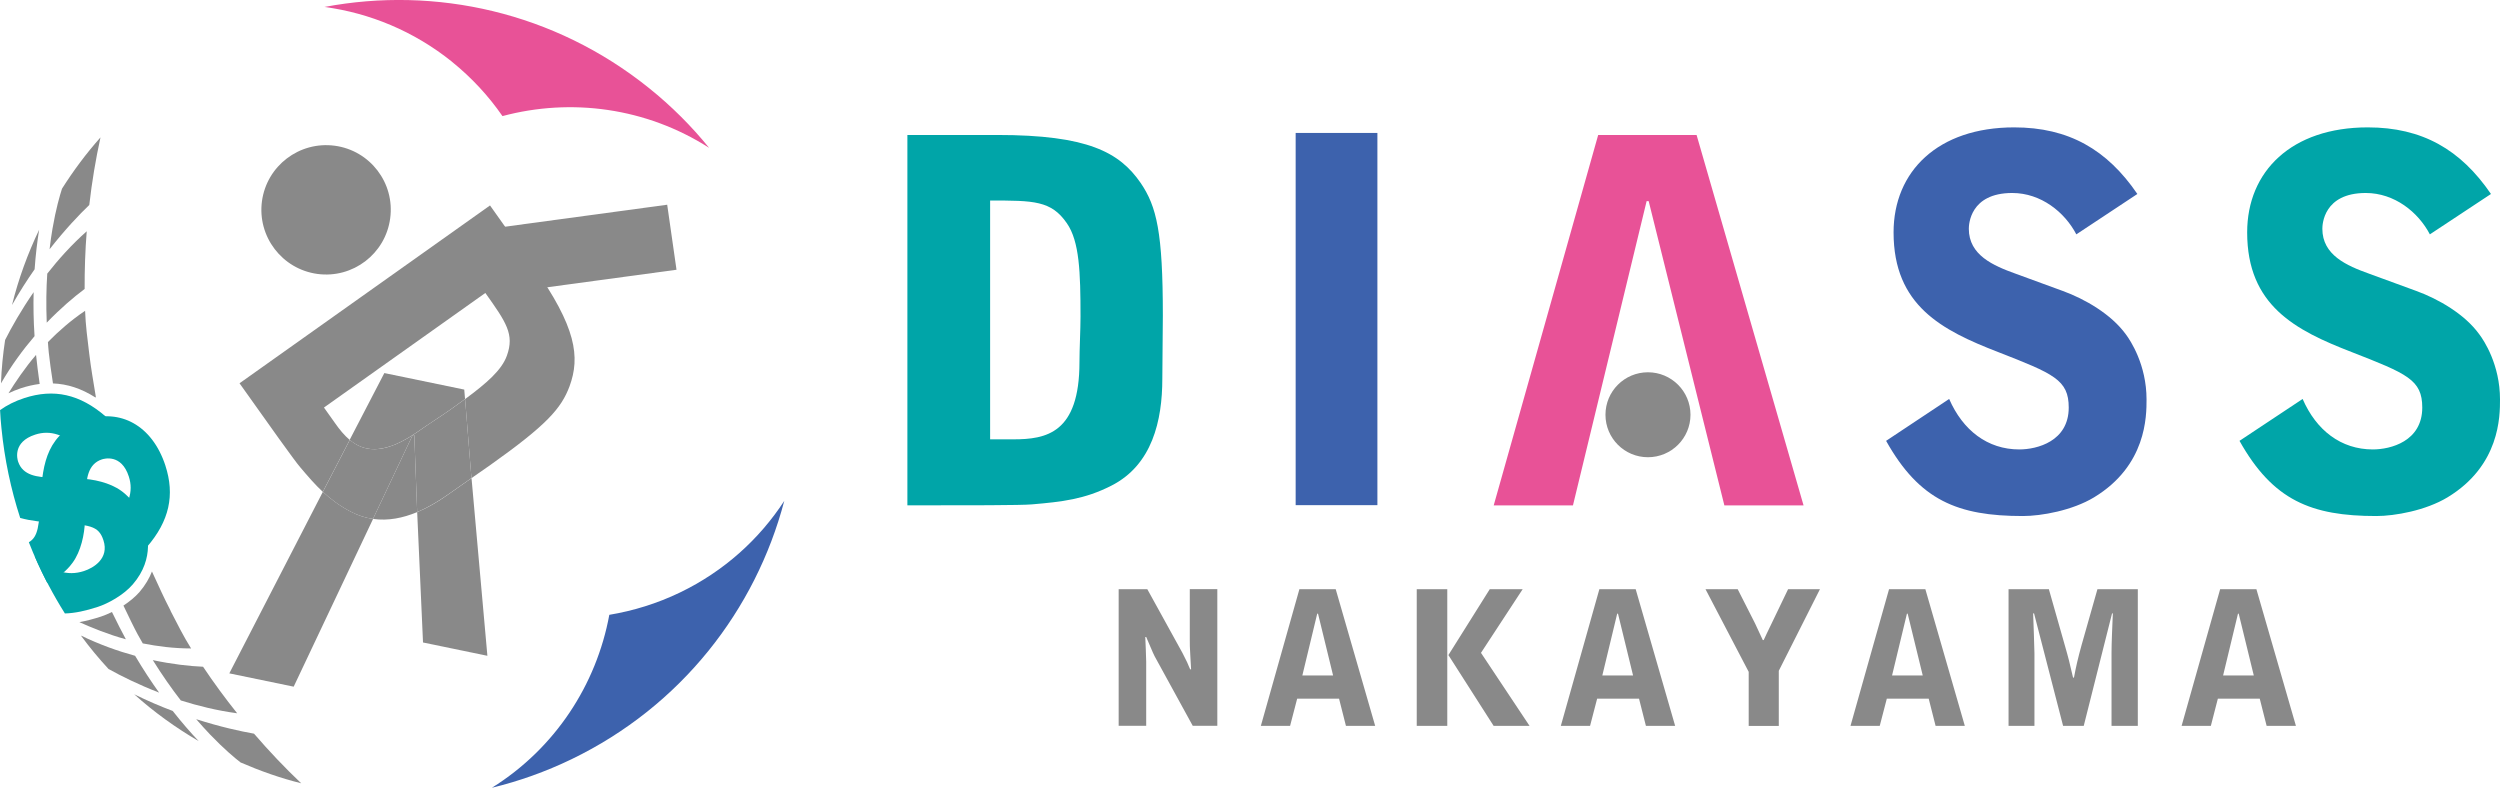
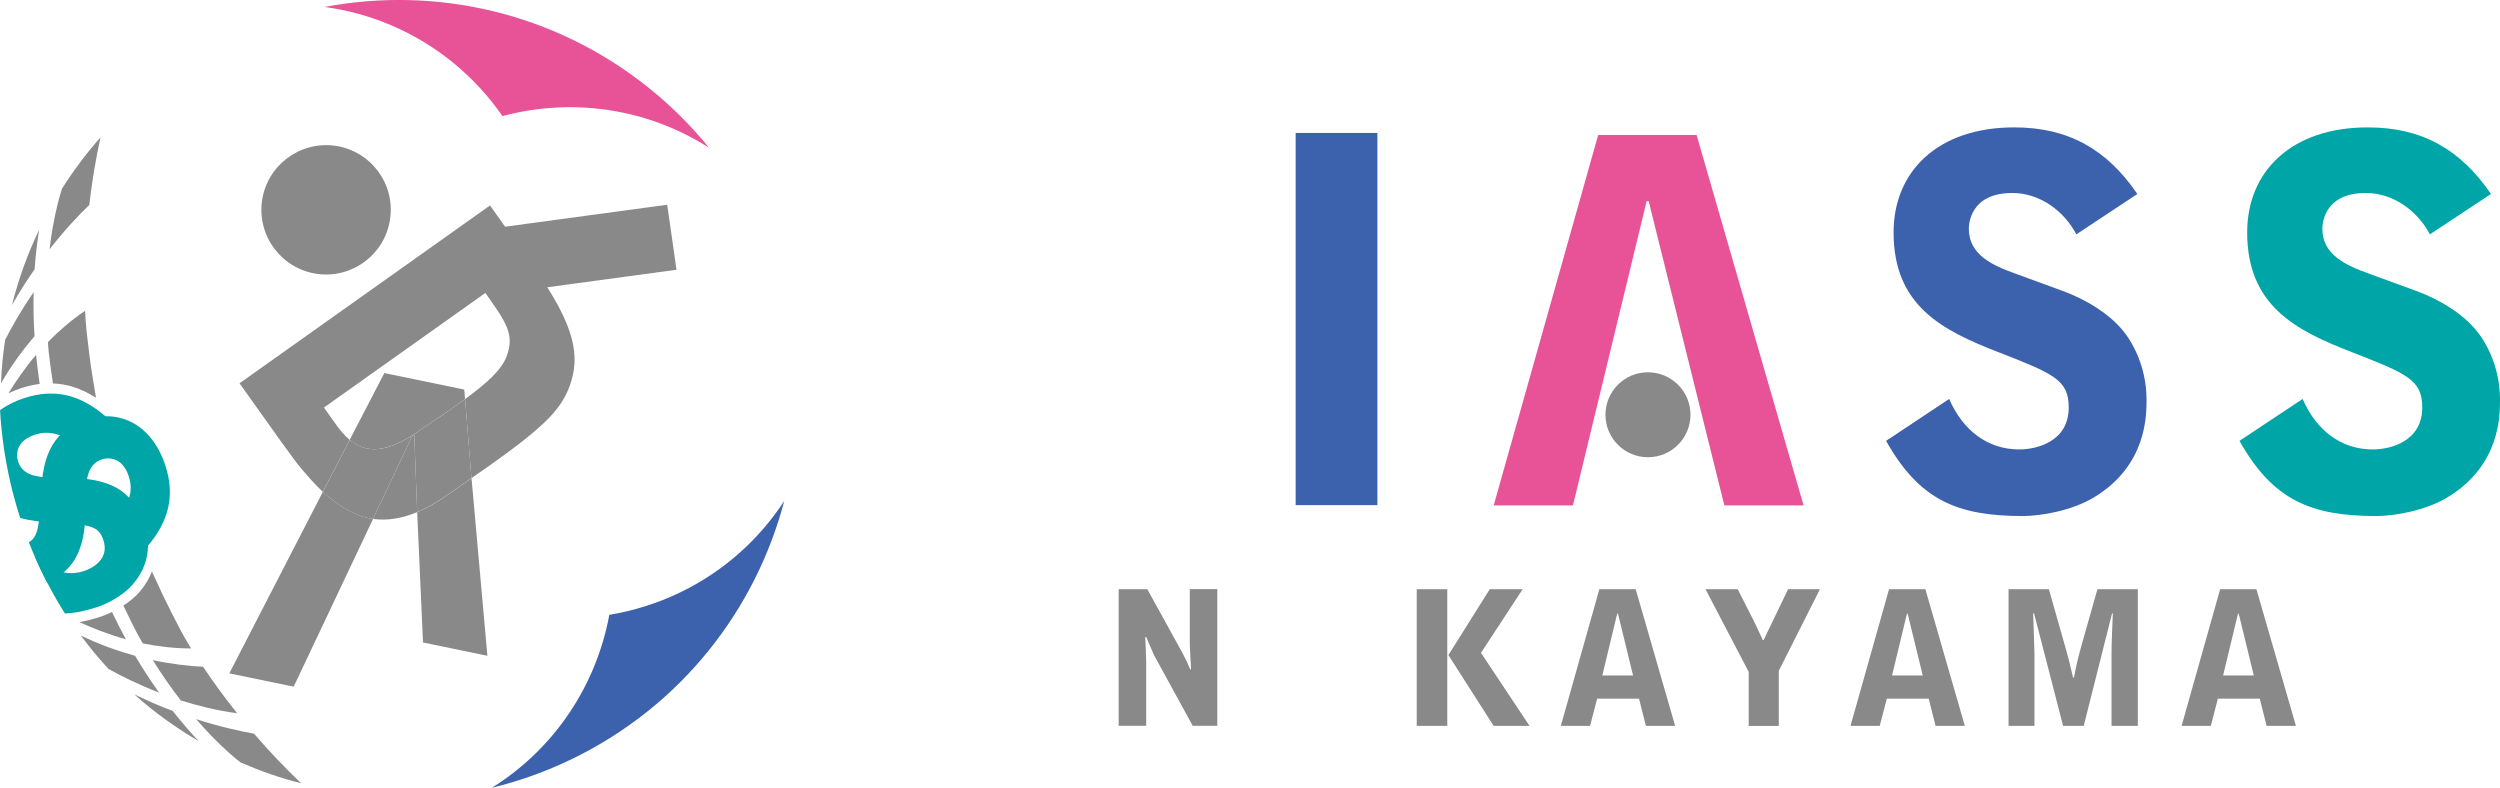
<svg xmlns="http://www.w3.org/2000/svg" id="_レイヤー_2" viewBox="0 0 381.37 120.16">
  <defs>
    <style>.cls-1{fill:#392b23;}.cls-2{fill:#3d62ad;}.cls-3{fill:#898989;}.cls-4{fill:#00a5a8;}.cls-5{fill:#e85297;}</style>
  </defs>
  <g id="_レイヤー_1-2">
    <path class="cls-3" d="m170.64,89.88h4.38l5.37,9.74c.22.43.51.99.71,1.42.09.17.37.93.46,1.07h.14l-.12-2.1c-.08-1.42-.08-1.59-.08-2.39v-7.75h4.2v20.85h-3.75l-5.54-10.11c-.46-.82-.48-.91-1.56-3.44h-.14c.03.6.14,3.24.14,3.78v9.77h-4.2v-20.85Z" />
-     <path class="cls-3" d="m201.06,93.61h-.12l-2.27,9.43h4.69l-2.3-9.43Zm2.7-3.73l6.02,20.85h-4.46l-1.05-4.15h-6.39l-1.08,4.15h-4.46l5.88-20.85h5.54Z" />
    <path class="cls-3" d="m232.28,89.88l-6.36,9.71,7.41,11.14h-5.48l-6.9-10.8,6.31-10.05h5.03Zm-16.16,0h4.66v20.85h-4.66v-20.85Z" />
    <path class="cls-3" d="m246.82,93.61h-.12l-2.27,9.43h4.69l-2.3-9.43Zm2.7-3.73l6.02,20.85h-4.46l-1.05-4.15h-6.39l-1.08,4.15h-4.46l5.88-20.85h5.53Z" />
    <path class="cls-3" d="m266.76,110.73v-8.24l-6.59-12.61h4.91l2.64,5.2c.2.4,1.02,2.19,1.19,2.56h.14c.4-.88.48-1.02,1.19-2.5l2.53-5.26h4.86l-6.28,12.45v8.41h-4.6Z" />
    <path class="cls-3" d="m291.01,93.61h-.11l-2.27,9.43h4.68l-2.3-9.43Zm2.7-3.73l6.02,20.85h-4.46l-1.05-4.15h-6.39l-1.08,4.15h-4.46l5.88-20.85h5.54Z" />
    <path class="cls-3" d="m306.41,89.88h6.14l2.47,8.69c.25.93.37,1.25.6,2.19.11.43.54,2.25.62,2.61h.14c.32-1.73.63-3.04,1.14-4.89l2.44-8.6h6.16v20.85h-4.01v-11.22c0-1.47.12-3.95.2-5.94h-.12l-4.32,17.16h-3.15l-4.43-17.16h-.14c.03.97.2,5.2.2,6.08v11.08h-3.95v-20.85Z" />
    <path class="cls-3" d="m341.52,93.61h-.12l-2.27,9.43h4.68l-2.3-9.43Zm2.69-3.73l6.03,20.85h-4.47l-1.05-4.15h-6.39l-1.07,4.15h-4.46l5.88-20.85h5.53Z" />
-     <path class="cls-4" d="m151.05,67.02h3.54c5,0,10.08-.92,10.08-11.78,0-1.92.16-5.01.16-6.93,0-6.78-.16-11.48-2.08-14.25-2.38-3.47-5.08-3.47-11.71-3.47v36.42Zm-12.63-46.43h13.71c13.78,0,18.63,2.62,21.87,7.31,2.46,3.62,3.39,7.55,3.39,20.25l-.08,9.62c0,6.39-1.54,13.16-7.78,16.32-4.08,2.08-7.55,2.46-12.09,2.85-1.61.15-9.7.15-19.02.15V20.59Z" />
    <path class="cls-2" d="m316.74,35.75c-1.77-3.39-5.39-6.31-9.78-6.31-6.47,0-6.62,4.85-6.62,5.46,0,4.01,3.7,5.62,7.16,6.86l7.16,2.62c3.39,1.23,7.39,3.54,9.63,6.62.69.92,3.16,4.62,3.16,9.94,0,2.54,0,10.08-8.01,14.93-3.31,2-8.01,2.85-10.86,2.85-9.93,0-15.78-2.39-20.86-11.47l9.62-6.39c2.08,4.78,5.85,7.7,10.7,7.7,2.7,0,7.54-1.23,7.54-6.39,0-4.24-2.31-5.16-10.78-8.47-8.55-3.31-15.94-7.08-15.94-18.25,0-9.32,6.77-16.02,18.4-16.02,8.31,0,14.17,3.39,18.79,10.16l-9.31,6.16Z" />
    <path class="cls-4" d="m370.67,35.75c-1.77-3.39-5.39-6.31-9.78-6.31-6.47,0-6.62,4.85-6.62,5.46,0,4.01,3.69,5.62,7.16,6.86l7.16,2.62c3.39,1.23,7.4,3.54,9.62,6.62.7.92,3.16,4.62,3.16,9.94,0,2.54,0,10.08-8.01,14.93-3.31,2-8.01,2.85-10.86,2.85-9.93,0-15.78-2.39-20.87-11.47l9.63-6.39c2.08,4.78,5.85,7.7,10.71,7.7,2.7,0,7.54-1.23,7.54-6.39,0-4.24-2.31-5.16-10.78-8.47-8.55-3.31-15.93-7.08-15.93-18.25,0-9.32,6.77-16.02,18.4-16.02,8.31,0,14.17,3.39,18.79,10.16l-9.32,6.16Z" />
    <rect class="cls-2" x="197.65" y="20.28" width="12.47" height="56.78" />
    <path class="cls-3" d="m257.88,63.27c0,3.58-2.91,6.48-6.49,6.48s-6.48-2.9-6.48-6.48,2.9-6.48,6.48-6.48,6.49,2.9,6.49,6.48" />
    <polygon class="cls-5" points="258.81 20.59 243.8 20.59 227.86 77.1 239.95 77.1 251.19 30.68 251.5 30.68 263.05 77.1 275.13 77.1 258.81 20.59" />
    <path class="cls-5" d="m68.94,9.42c3.03,2.44,5.6,5.24,7.71,8.29,10.45-2.8,21.93-1.3,31.52,4.84-2.67-3.29-5.72-6.35-9.16-9.11C84.56,1.82,66.41-2.13,49.5,1.06c6.89.93,13.62,3.68,19.44,8.35" />
    <path class="cls-2" d="m103.74,90.38c-3.5,1.69-7.14,2.8-10.79,3.41-1.96,10.64-8.25,20.35-17.91,26.38,4.12-1,8.19-2.44,12.16-4.36,16.7-8.07,28.06-22.76,32.44-39.4-3.8,5.83-9.18,10.73-15.9,13.97" />
    <path class="cls-1" d="m62.93,66.39s.04-.03.05-.04h-.03s-.02.04-.02.04Z" />
    <path class="cls-3" d="m62.99,66.35s-.04.02-.05.04l-6.04,12.77c2.3.33,4.58-.14,6.74-1.04l-.44-11.72-.21-.04Z" />
    <polygon class="cls-3" points="75.75 44.87 103.2 41.15 101.78 31.23 74.33 34.95 75.75 44.87" />
    <path class="cls-3" d="m39.96,30.7c.73-5.4,5.7-9.19,11.1-8.47,5.4.72,9.2,5.69,8.46,11.09-.72,5.4-5.69,9.19-11.09,8.47-5.4-.73-9.19-5.7-8.47-11.09" />
    <path class="cls-3" d="m81.33,40.61l-6.58-9.27-38.21,27.13c4.47,6.3,8.36,11.77,9.24,12.79,1.2,1.42,2.28,2.67,3.46,3.77l4.11-7.92c-.85-.71-1.57-1.61-2.23-2.55l-1.7-2.39,24.62-17.48c3.18,4.48,4.47,6.3,3.28,9.58-.78,2.17-3.05,4.16-6.37,6.61l.97,12.06,2.9-2.02c8.59-6.1,10.8-8.61,12.07-12.01,1.62-4.44,1.06-8.98-5.55-18.29" />
    <path class="cls-3" d="m62.93,66.39l.02-.05h.03c.31-.19.62-.39.94-.62,1.3-.92,3.46-2.3,4.76-3.22.81-.57,1.55-1.11,2.26-1.63l-.12-1.44-12.19-2.52-5.29,10.19c2.06,1.73,4.88,2.3,9.58-.71" />
    <path class="cls-3" d="m49.25,75.03l-14.27,27.69,9.82,2.03,12.11-25.59c-1.13-.16-2.26-.51-3.39-1.1-1.7-.89-3.04-1.89-4.26-3.03" />
    <path class="cls-3" d="m63.64,78.12l.89,19.89,9.82,2.03-2.42-27.1-3.64,2.55c-1.45,1.03-3.01,1.95-4.64,2.63" />
    <path class="cls-3" d="m68.69,62.5c-1.3.92-3.46,2.3-4.76,3.22-.32.23-.63.43-.94.63l.21.04.44,11.72c1.63-.68,3.19-1.61,4.64-2.63l3.64-2.55-.97-12.06c-.71.53-1.45,1.06-2.26,1.63" />
    <path class="cls-3" d="m53.36,67.11l-4.11,7.92c1.22,1.14,2.56,2.14,4.26,3.03,1.13.59,2.26.94,3.39,1.1l6.04-12.77c-4.7,3.01-7.52,2.45-9.58.71" />
    <path class="cls-4" d="m25.24,71.05c-2.05-6.27-6.97-8.69-11.99-7.05-6.02,1.96-6.76,6.61-7.04,11.8-.25,4.4-.36,6.06-1.81,6.92.83,2.12,1.77,4.19,2.81,6.2,2.27-1.01,3.54-2.61,3.87-3.09,1.27-1.74,1.81-4.31,1.88-6.35l.15-4.33c.05-2.09.28-4.36,2.43-5.07.34-.11,2.98-.88,4.11,2.61.77,2.37-.07,4.47-2.1,6.88l4.85,3.88c3.44-3.97,4.29-7.94,2.83-12.42Z" />
    <path class="cls-4" d="m21.95,79.68c-.94-2.86-2.91-4.42-3.45-4.8-1.74-1.27-4.31-1.81-6.35-1.88l-4.32-.15c-2.08-.05-4.36-.28-5.07-2.44-.11-.34-.88-2.98,2.61-4.11,2.37-.77,4.47.07,6.88,2.1l3.89-4.85c-3.97-3.44-7.93-4.29-12.42-2.83-1.45.47-2.68,1.1-3.71,1.84.05.91.11,1.82.21,2.74.47,4.75,1.44,9.34,2.86,13.71,1.66.47,3.49.64,5.4.74,5.15.3,6.56.39,7.3,2.67.91,2.78-1.52,4.22-2.97,4.69-2.58.84-4.86,0-7.52-2.27,1.32,3.04,2.86,5.96,4.61,8.74,1.54-.04,3.17-.4,5.01-1,1.54-.5,3.92-1.78,5.35-3.44,3.47-4.03,2.14-8.09,1.7-9.46Z" />
    <path class="cls-3" d="m1.85,46.5c1.12-1.97,2.28-3.78,3.43-5.42.16-2.27.41-4.29.69-6.03-1.74,3.64-3.14,7.47-4.13,11.44" />
    <path class="cls-3" d="m7.55,38.04c2.38-3.04,4.57-5.34,6.07-6.77.4-3.5.97-6.94,1.71-10.31-2.17,2.44-4.12,5.06-5.87,7.82-.32.99-.93,3.06-1.46,6.15-.16.94-.31,1.99-.44,3.11" />
-     <path class="cls-3" d="m12.91,44.09c-.01-2.97.09-5.91.32-8.81-2.31,2.05-4.3,4.27-6.02,6.46-.15,2.25-.19,4.75-.08,7.48,2.1-2.18,4.12-3.9,5.78-5.14" />
    <path class="cls-3" d="m.78,51.86c-.33,2.17-.55,4.38-.63,6.62,1.6-2.76,3.36-5.14,5.12-7.2-.16-2.39-.19-4.63-.14-6.71-1.92,2.78-3.37,5.35-4.35,7.29" />
    <path class="cls-3" d="m8.07,58.49c2.21.08,4.34.78,6.45,2.12.06,0,.11,0,.11,0-.48-3.03-.7-4.06-1.02-6.68-.27-2.23-.55-4.32-.63-6.52-2.18,1.47-4.05,3.12-5.67,4.77.04.54.07,1.06.13,1.6.11,1.11.38,3.03.64,4.7Z" />
    <path class="cls-3" d="m3.2,59.22c.97-.32,1.92-.53,2.85-.65-.22-1.57-.44-3.29-.55-4.43-1.67,1.93-3.21,4.23-4.21,5.85.6-.28,1.23-.54,1.91-.77Z" />
    <path class="cls-3" d="m20.47,105.91c2.03,1,4.01,1.84,5.88,2.55,1.41,1.79,2.75,3.32,3.96,4.6-3.48-2.04-6.8-4.41-9.84-7.15" />
    <path class="cls-3" d="m29.93,109.71c3.68,1.18,6.78,1.85,8.82,2.21,2.3,2.67,4.7,5.2,7.2,7.57-3.17-.79-6.25-1.88-9.25-3.18-.83-.64-2.49-2.01-4.66-4.27-.66-.69-1.37-1.48-2.11-2.33" />
    <path class="cls-3" d="m30.97,101.7c1.65,2.47,3.39,4.83,5.21,7.11-3.06-.41-5.96-1.13-8.6-1.96-1.39-1.79-2.82-3.83-4.27-6.15,2.96.63,5.6.92,7.67,1.01" />
    <path class="cls-3" d="m16.58,102.08c-1.5-1.62-2.91-3.32-4.24-5.13,2.87,1.39,5.67,2.38,8.27,3.09,1.22,2.06,2.45,3.93,3.66,5.62-3.14-1.22-5.8-2.54-7.68-3.59" />
    <path class="cls-3" d="m26.02,93.15c-1.19-2.31-1.59-3.29-2.84-5.97-.39,1.01-.99,2.06-1.89,3.12-.68.78-1.55,1.48-2.46,2.08.74,1.55,1.61,3.36,2.16,4.37.26.48.53.93.79,1.4,2.27.45,4.74.77,7.37.77-1.17-1.87-2.11-3.76-3.14-5.75Z" />
    <path class="cls-3" d="m15.43,94.05c-1.18.38-2.28.67-3.32.86,1.73.78,4.47,1.91,7.09,2.61-.58-1.06-1.4-2.68-2.12-4.16-.6.29-1.16.53-1.65.69Z" />
  </g>
</svg>